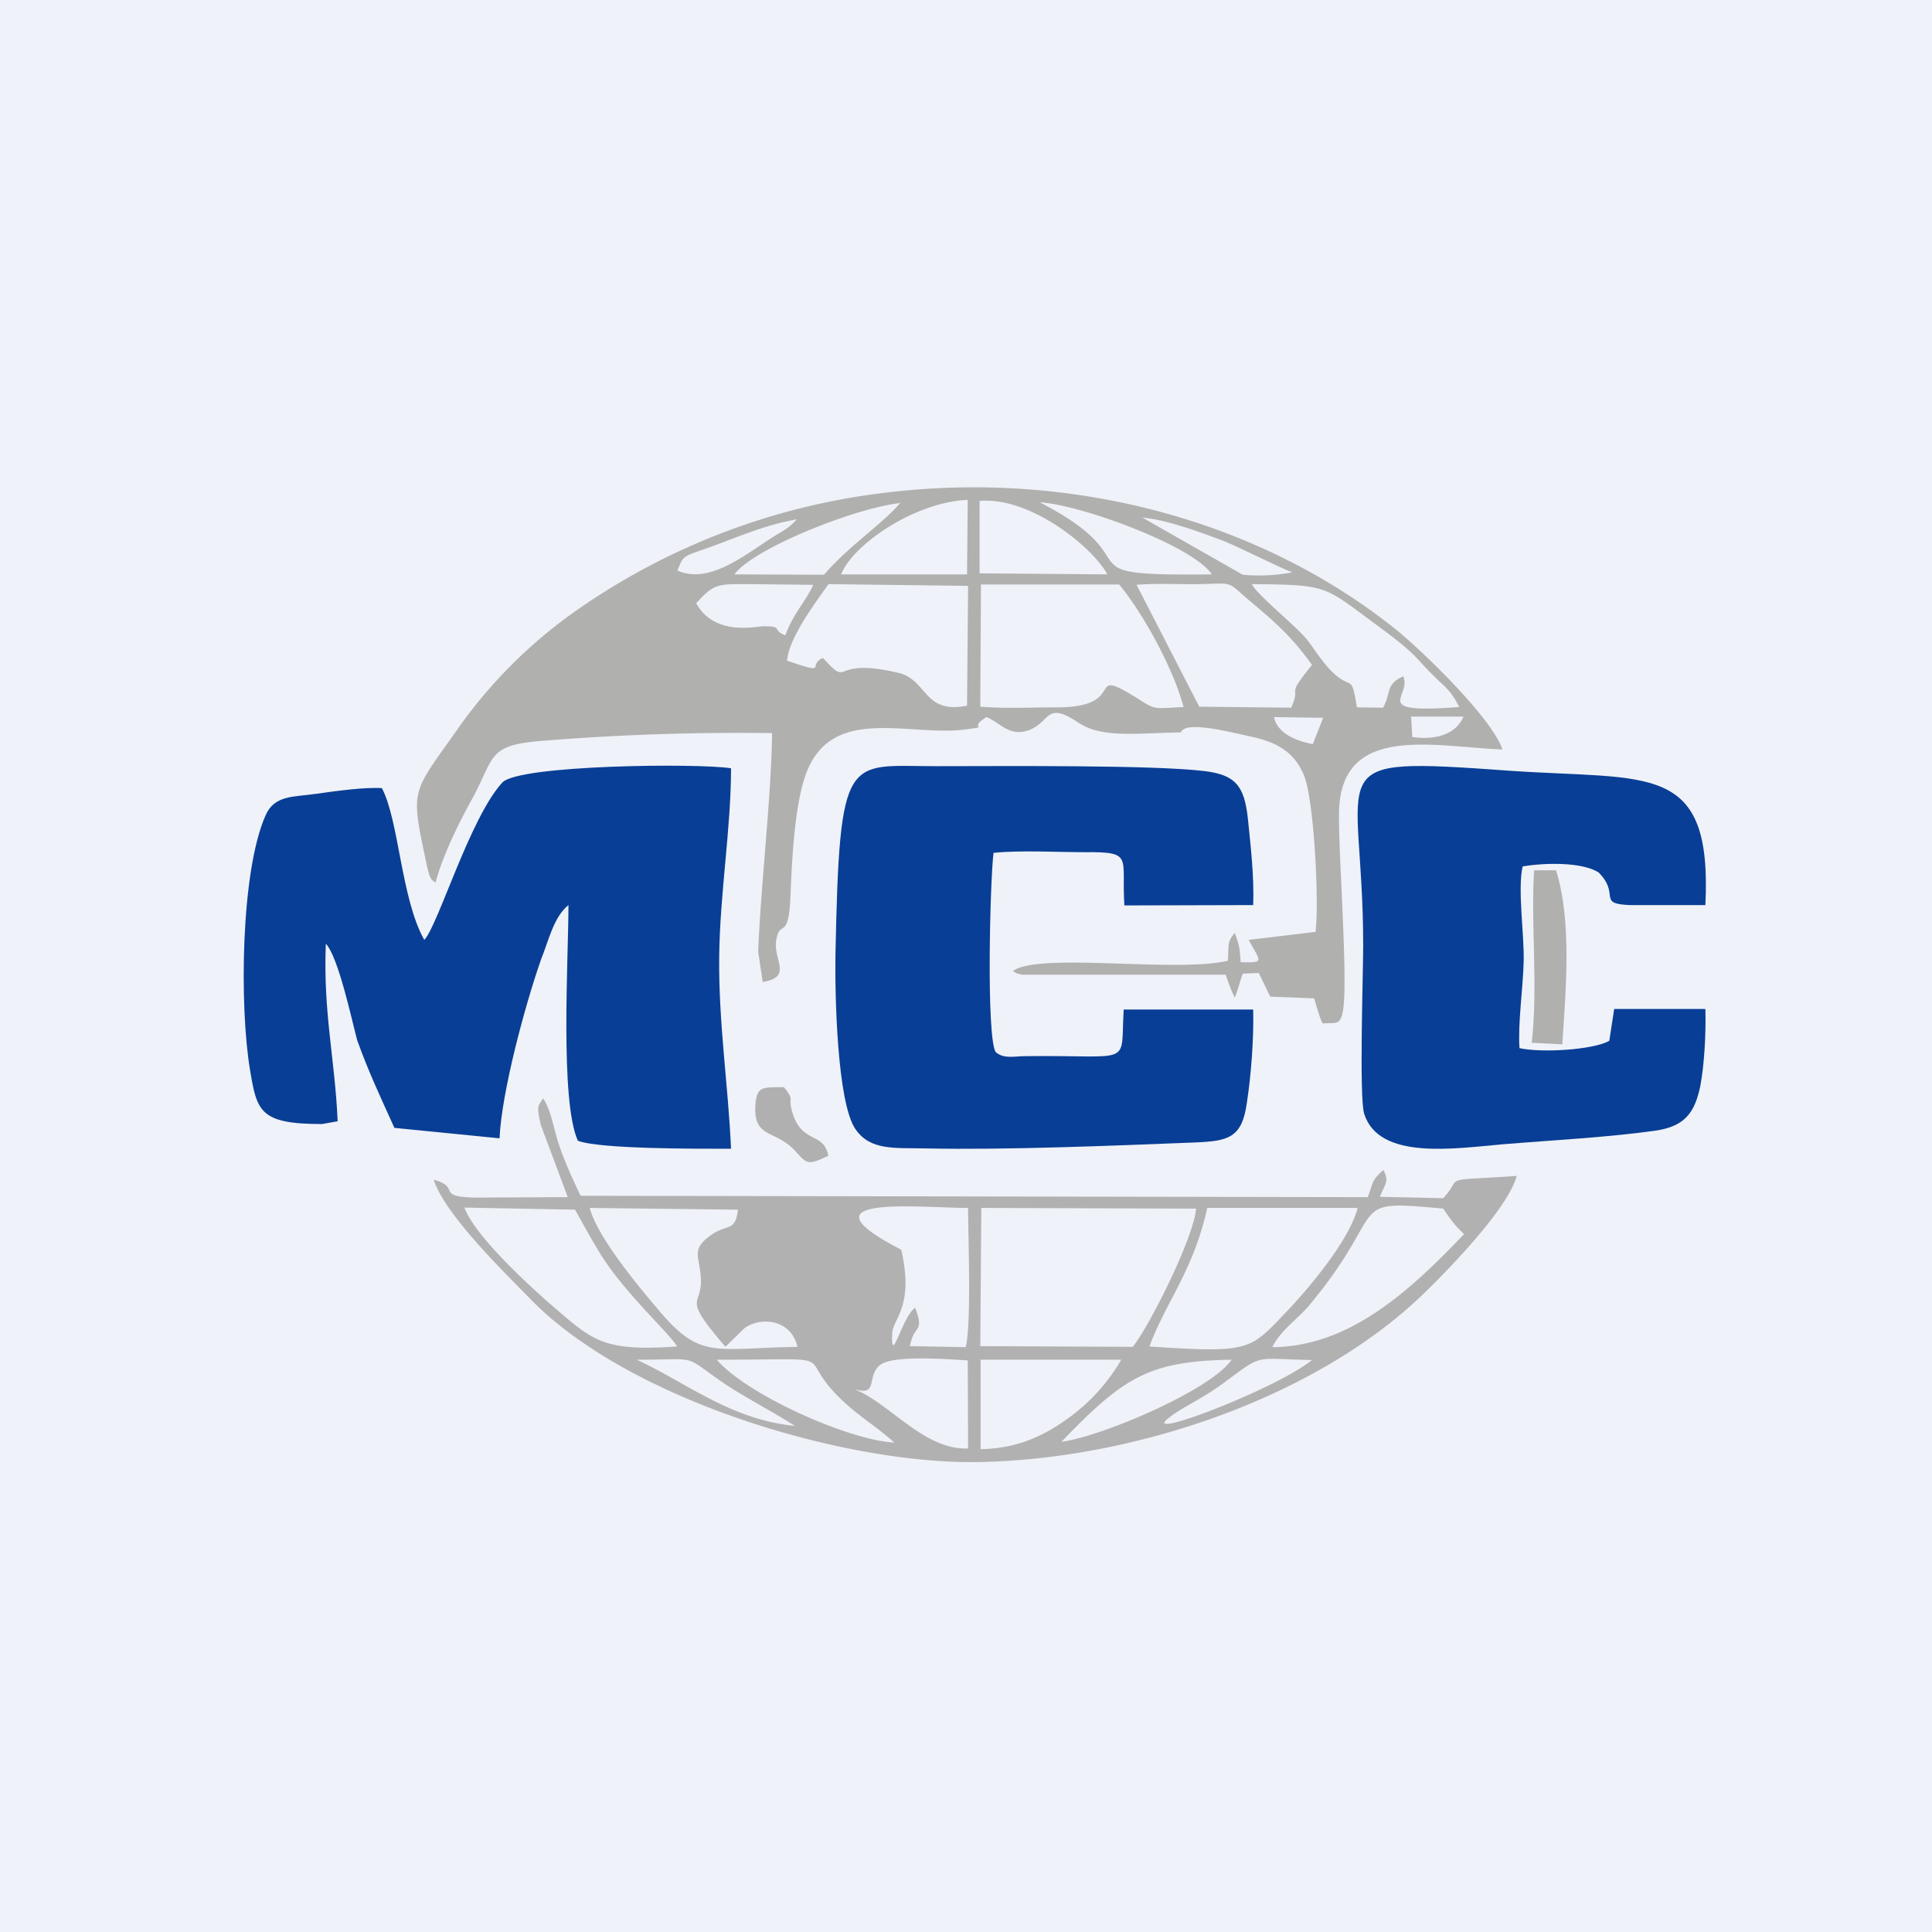
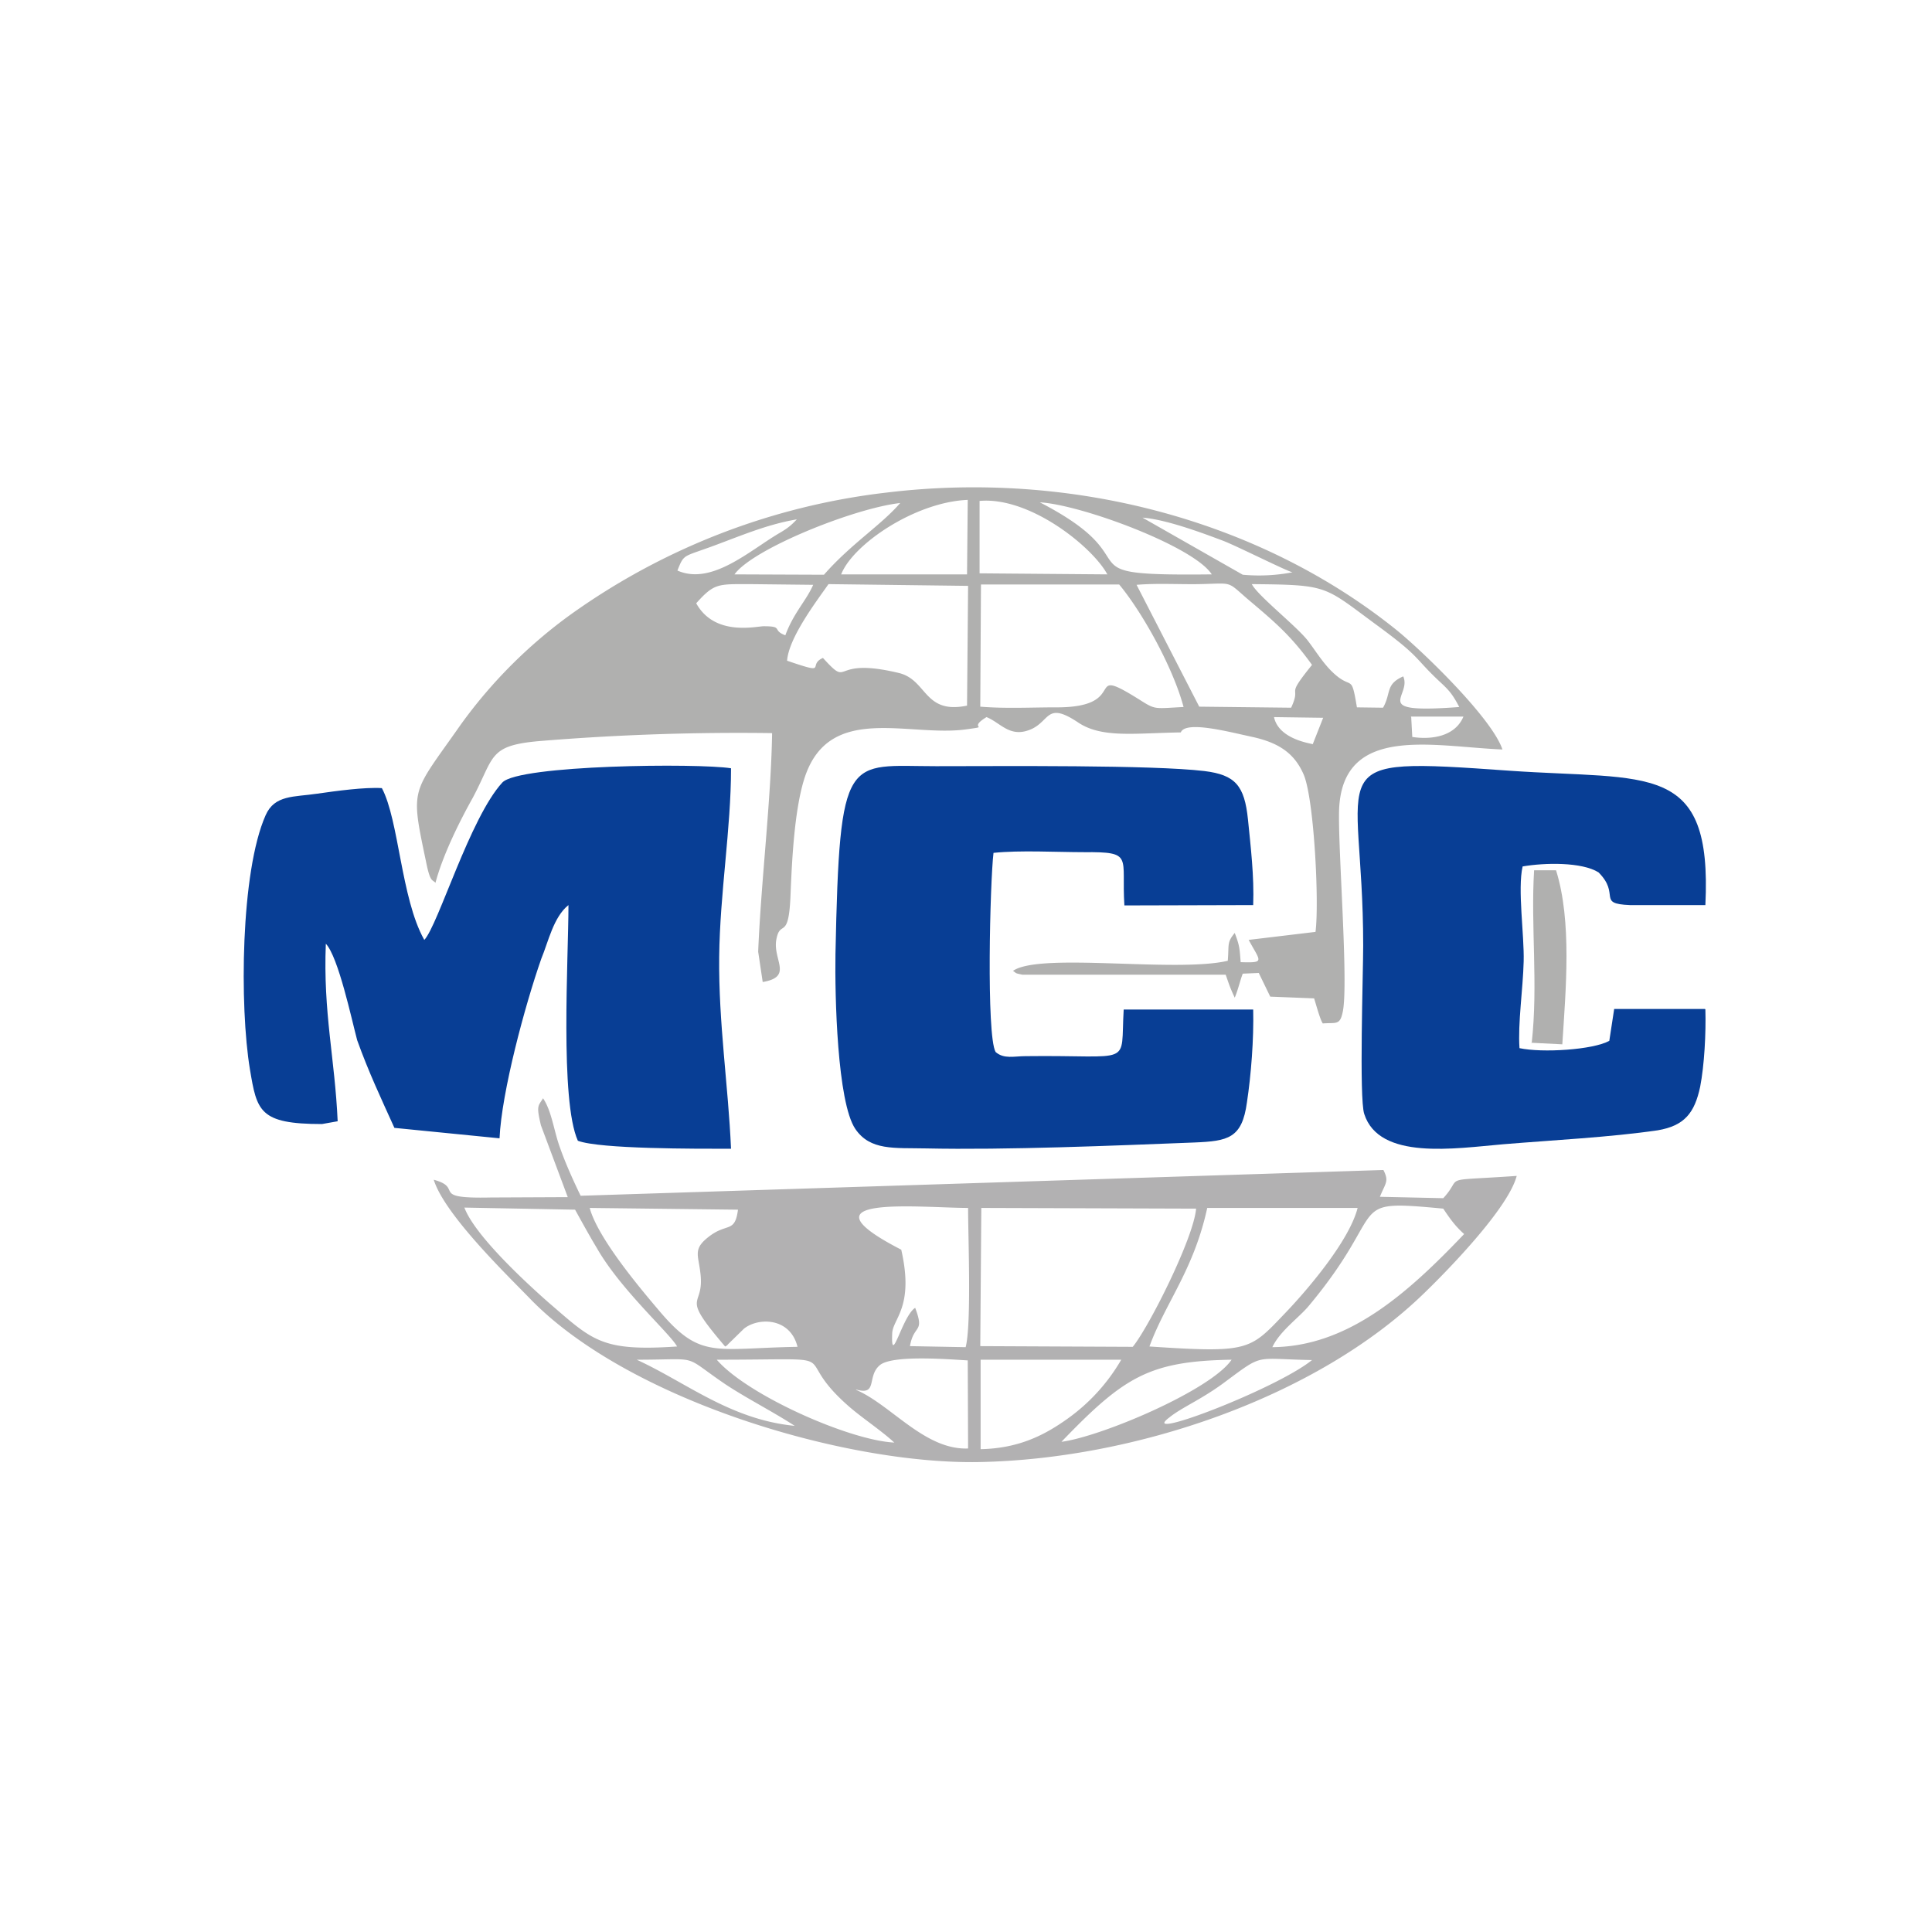
<svg xmlns="http://www.w3.org/2000/svg" viewBox="0 0 55.5 55.5">
-   <path d="M 0,0 H 55.5 V 55.5 H 0 Z" fill="rgb(239, 242, 248)" />
  <path d="M 12.18,26.985 C 11.52,25.8 11.46,23.56 10.97,22.64 C 10.47,22.61 9.67,22.72 9.11,22.8 C 8.44,22.9 7.89,22.83 7.63,23.42 C 6.91,25.04 6.88,28.92 7.18,30.72 C 7.38,31.92 7.45,32.29 9.25,32.29 L 9.7,32.21 C 9.62,30.4 9.28,29.09 9.36,27.11 C 9.72,27.49 10.1,29.28 10.26,29.88 C 10.59,30.8 10.95,31.56 11.33,32.4 L 14.35,32.7 C 14.41,31.37 15.08,28.88 15.55,27.54 C 15.75,27.06 15.9,26.34 16.33,26 C 16.33,27.53 16.08,31.61 16.6,32.77 C 17.23,33.01 20,33 21,33 C 20.92,31.17 20.64,29.39 20.66,27.49 C 20.68,25.65 21,23.82 21,22.07 C 20.06,21.92 14.9,21.97 14.43,22.48 C 13.5,23.49 12.59,26.57 12.19,27 Z M 36,29 H 32.28 C 32.18,30.67 32.6,30.3 29.46,30.34 C 29.13,30.34 28.84,30.43 28.6,30.22 C 28.33,29.74 28.44,25.34 28.54,24.5 C 29.3,24.42 30.35,24.48 31.14,24.48 C 32.58,24.47 32.21,24.6 32.3,26.01 L 36,26 C 36.03,25.17 35.93,24.34 35.85,23.54 C 35.75,22.57 35.49,22.26 34.6,22.15 C 33.1,21.97 28.8,22.01 26.89,22.01 C 24.32,22.01 24.12,21.54 24,27.41 C 23.98,28.6 24.05,31.66 24.57,32.43 C 25,33.06 25.69,32.97 26.59,32.99 C 28.91,33.04 32.01,32.91 34.31,32.82 C 35.28,32.78 35.68,32.7 35.82,31.67 C 35.94,30.88 36.02,29.85 36,29 Z" fill="rgb(8, 62, 149)" />
  <path d="M 40.53,20.585 H 42.04 C 41.79,21.18 41.08,21.25 40.57,21.17 L 40.54,20.61 Z M 36.6,20.6 L 38.01,20.62 L 37.71,21.38 C 37.71,21.36 36.75,21.26 36.6,20.61 Z M 28.18,16.79 H 32.15 C 32.8,17.57 33.69,19.15 34,20.31 C 33.21,20.35 33.2,20.39 32.83,20.16 C 31,19 32.58,20.34 30.31,20.32 C 29.63,20.32 28.88,20.36 28.16,20.3 L 28.18,16.79 Z M 22.61,18.99 C 22.65,18.32 23.48,17.24 23.8,16.78 L 27.81,16.83 L 27.78,20.27 C 26.53,20.53 26.64,19.52 25.81,19.33 C 23.8,18.85 24.47,19.81 23.64,18.9 C 23.17,19.11 23.84,19.4 22.61,18.98 Z M 38.98,20.32 C 38.81,19.3 38.85,19.86 38.27,19.3 C 37.99,19.03 37.77,18.66 37.55,18.38 C 37.2,17.95 36.13,17.11 35.96,16.78 C 38.16,16.8 38.02,16.83 39.5,17.92 C 40.87,18.92 40.58,18.86 41.4,19.62 C 41.66,19.86 41.75,19.99 41.92,20.31 C 39.3,20.51 40.57,20.01 40.31,19.43 C 39.79,19.66 39.97,19.91 39.73,20.33 L 38.98,20.32 Z M 34.45,20.3 L 32.65,16.8 C 33.25,16.75 33.85,16.79 34.45,16.78 C 35.43,16.76 35.23,16.68 35.83,17.2 C 36.61,17.86 37.07,18.24 37.69,19.1 C 36.88,20.1 37.41,19.64 37.09,20.33 L 34.45,20.3 Z M 20,17.33 C 20.52,16.75 20.62,16.78 21.56,16.78 L 23.36,16.8 C 23.16,17.26 22.8,17.6 22.56,18.25 C 22.16,18.1 22.52,17.99 21.94,17.99 C 21.72,17.99 20.53,18.29 20,17.33 Z M 28.14,14.39 C 29.6,14.26 31.4,15.73 31.81,16.5 L 28.14,16.47 V 14.39 Z M 24.16,16.51 C 24.49,15.64 26.29,14.42 27.8,14.36 L 27.78,16.5 H 24.16 Z M 19.46,16.39 C 19.63,15.96 19.63,15.99 20.19,15.79 C 21.06,15.49 21.93,15.08 22.89,14.92 C 22.73,15.09 22.63,15.17 22.43,15.29 C 21.56,15.79 20.46,16.83 19.46,16.39 Z M 37.13,16.44 A 5.1,5.1 0 0,1 35.7,16.51 L 32.82,14.87 C 33.48,14.92 34.49,15.29 35.15,15.54 C 35.56,15.7 36.97,16.41 37.13,16.44 Z M 21.1,16.5 C 21.62,15.77 24.53,14.6 25.86,14.45 C 25.32,15.08 24.44,15.63 23.67,16.51 L 21.1,16.5 Z M 34.81,16.5 C 30.29,16.55 33.26,16.18 29.87,14.43 C 31.07,14.5 34.3,15.7 34.81,16.5 Z M 12.51,25.36 C 12.72,24.56 13.21,23.58 13.58,22.92 C 14.21,21.74 14.02,21.42 15.48,21.29 A 69.7,69.7 0 0,1 22.18,21.06 C 22.15,22.99 21.86,25.35 21.78,27.34 L 21.91,28.21 C 22.79,28.06 22.2,27.58 22.3,27 C 22.41,26.38 22.66,27.07 22.71,25.69 C 22.75,24.7 22.82,23.32 23.09,22.42 C 23.77,20.15 26.09,21.19 27.77,20.95 C 28.49,20.85 27.76,20.95 28.34,20.6 C 28.76,20.77 29.02,21.22 29.64,20.94 C 30.17,20.69 30.07,20.15 30.98,20.76 C 31.66,21.21 32.6,21.06 33.92,21.04 C 34.06,20.69 35.32,21.03 35.98,21.17 C 36.75,21.34 37.19,21.65 37.45,22.25 C 37.75,22.95 37.9,25.93 37.79,26.77 L 35.87,27 C 36.21,27.63 36.35,27.66 35.64,27.64 C 35.61,27.24 35.61,27.17 35.47,26.8 C 35.24,27.08 35.31,27.12 35.27,27.6 C 33.78,27.95 29.87,27.35 29.1,27.89 C 29.22,27.97 29.14,27.95 29.37,28 H 35.21 C 35.31,28.28 35.32,28.34 35.47,28.66 C 35.57,28.42 35.62,28.18 35.7,27.97 L 36.16,27.95 L 36.49,28.63 L 37.75,28.68 C 37.8,28.83 37.92,29.29 38,29.4 C 38.38,29.37 38.49,29.46 38.57,29.08 C 38.75,28.3 38.42,24.22 38.47,23.21 C 38.6,20.8 41.18,21.45 43.16,21.53 C 42.86,20.63 40.86,18.7 40.12,18.1 C 36.17,14.92 30.75,13.51 25.47,14.15 A 19.42,19.42 0 0,0 16.37,17.67 A 13.99,13.99 0 0,0 13.24,20.81 C 11.82,22.84 11.78,22.57 12.24,24.76 C 12.36,25.36 12.42,25.26 12.51,25.36 Z" fill="rgb(176, 176, 175)" />
  <path d="M 48.98,28.985 H 46.37 L 46.23,29.9 C 45.76,30.16 44.3,30.25 43.65,30.11 C 43.6,29.4 43.75,28.41 43.77,27.62 C 43.79,26.86 43.59,25.54 43.74,24.89 C 44.38,24.78 45.44,24.76 45.92,25.06 C 46.56,25.7 45.86,25.96 46.82,26 H 48.99 C 49.19,21.86 47.38,22.42 43.36,22.14 C 37.74,21.74 39.16,21.91 39.16,27.16 C 39.16,27.94 39.04,31.56 39.19,32 C 39.62,33.34 41.79,32.99 43.19,32.87 C 44.64,32.75 46.25,32.67 47.62,32.47 C 48.39,32.34 48.68,31.97 48.84,31.22 C 48.96,30.6 49.01,29.68 48.99,29 Z" fill="rgb(8, 62, 149)" />
-   <path d="M 24.59,39.915 C 25.22,40.1 24.9,39.55 25.26,39.23 C 25.59,38.91 27.27,39.05 27.8,39.08 L 27.81,41.61 C 26.57,41.66 25.6,40.36 24.6,39.93 Z M 28.17,41.63 V 39.06 H 32.21 A 5.42,5.42 0 0,1 30.66,40.76 C 29.96,41.26 29.22,41.61 28.16,41.63 Z M 18.29,39.06 C 20.18,39.06 19.55,38.89 20.83,39.76 C 21.43,40.16 22.2,40.55 22.83,40.96 C 20.98,40.78 19.71,39.71 18.29,39.06 Z M 33.59,40.72 C 33.96,40.42 34.53,40.2 35.23,39.67 C 36.31,38.87 36.03,39.04 37.69,39.07 C 36.65,39.91 32.65,41.43 33.59,40.72 Z M 30.49,41.42 C 32.29,39.55 33.01,39.1 35.38,39.06 C 34.78,39.94 31.61,41.28 30.48,41.42 Z M 20.59,39.06 C 24.57,39.06 22.61,38.83 24.35,40.37 C 24.73,40.71 25.3,41.08 25.69,41.44 C 24.41,41.38 21.47,40.08 20.59,39.06 Z M 36.55,38.7 C 36.77,38.23 37.32,37.85 37.6,37.51 C 39.97,34.67 38.58,34.45 41.46,34.72 C 41.64,34.99 41.8,35.22 42.06,35.45 C 40.43,37.16 38.73,38.68 36.55,38.7 Z M 33.02,38.68 C 33.48,37.42 34.29,36.49 34.68,34.7 H 39 C 38.75,35.68 37.48,37.14 36.9,37.74 C 35.9,38.79 35.88,38.87 33.02,38.68 Z M 25.89,35.9 C 22.79,34.3 26.47,34.7 27.81,34.7 C 27.81,35.54 27.91,38.05 27.74,38.7 L 26.14,38.67 C 26.25,38.03 26.57,38.31 26.29,37.57 C 25.92,37.8 25.59,39.29 25.63,38.31 C 25.64,37.88 26.27,37.56 25.89,35.9 Z M 19.45,38.68 C 17.25,38.83 17.02,38.5 15.75,37.41 C 15.15,36.88 13.65,35.51 13.34,34.69 L 16.52,34.75 C 16.73,35.13 16.95,35.53 17.15,35.86 C 17.83,37.05 19.25,38.31 19.45,38.68 Z M 28.19,34.7 L 34.36,34.72 C 34.29,35.57 33,38.13 32.54,38.69 L 28.16,38.67 L 28.19,34.7 Z M 22.91,38.69 C 20.53,38.73 20.13,39.06 18.95,37.67 C 18.45,37.08 17.18,35.59 16.94,34.7 L 21.2,34.75 C 21.11,35.43 20.89,35.12 20.37,35.52 C 19.9,35.88 20.06,36.04 20.12,36.57 C 20.25,37.63 19.48,37.1 20.83,38.68 C 20.86,38.67 20.9,38.64 20.91,38.62 L 21.37,38.17 C 21.78,37.84 22.7,37.84 22.91,38.69 Z M 16.68,34.35 C 16.48,33.94 16.24,33.41 16.08,32.95 C 15.91,32.48 15.85,31.92 15.6,31.55 C 15.46,31.78 15.4,31.75 15.54,32.33 L 16.31,34.39 L 14.1,34.4 C 12.3,34.44 13.35,34.13 12.46,33.89 C 12.77,34.89 14.56,36.62 15.2,37.28 C 18,40.2 24.24,42.07 28.12,42 C 32.56,41.92 37.82,40.16 40.92,37.14 C 41.48,36.6 43.32,34.74 43.57,33.78 C 41.27,33.94 42.07,33.76 41.46,34.42 L 39.64,34.38 C 39.8,33.98 39.91,33.94 39.74,33.61 C 39.38,33.92 39.45,33.99 39.29,34.39 L 16.69,34.35 Z" fill="rgb(178, 177, 178)" />
+   <path d="M 24.59,39.915 C 25.22,40.1 24.9,39.55 25.26,39.23 C 25.59,38.91 27.27,39.05 27.8,39.08 L 27.81,41.61 C 26.57,41.66 25.6,40.36 24.6,39.93 Z M 28.17,41.63 V 39.06 H 32.21 A 5.42,5.42 0 0,1 30.66,40.76 C 29.96,41.26 29.22,41.61 28.16,41.63 Z M 18.29,39.06 C 20.18,39.06 19.55,38.89 20.83,39.76 C 21.43,40.16 22.2,40.55 22.83,40.96 C 20.98,40.78 19.71,39.71 18.29,39.06 Z M 33.59,40.72 C 33.96,40.42 34.53,40.2 35.23,39.67 C 36.31,38.87 36.03,39.04 37.69,39.07 C 36.65,39.91 32.65,41.43 33.59,40.72 Z M 30.49,41.42 C 32.29,39.55 33.01,39.1 35.38,39.06 C 34.78,39.94 31.61,41.28 30.48,41.42 Z M 20.59,39.06 C 24.57,39.06 22.61,38.83 24.35,40.37 C 24.73,40.71 25.3,41.08 25.69,41.44 C 24.41,41.38 21.47,40.08 20.59,39.06 Z M 36.55,38.7 C 36.77,38.23 37.32,37.85 37.6,37.51 C 39.97,34.67 38.58,34.45 41.46,34.72 C 41.64,34.99 41.8,35.22 42.06,35.45 C 40.43,37.16 38.73,38.68 36.55,38.7 Z M 33.02,38.68 C 33.48,37.42 34.29,36.49 34.68,34.7 H 39 C 38.75,35.68 37.48,37.14 36.9,37.74 C 35.9,38.79 35.88,38.87 33.02,38.68 Z M 25.89,35.9 C 22.79,34.3 26.47,34.7 27.81,34.7 C 27.81,35.54 27.91,38.05 27.74,38.7 L 26.14,38.67 C 26.25,38.03 26.57,38.31 26.29,37.57 C 25.92,37.8 25.59,39.29 25.63,38.31 C 25.64,37.88 26.27,37.56 25.89,35.9 Z M 19.45,38.68 C 17.25,38.83 17.02,38.5 15.75,37.41 C 15.15,36.88 13.65,35.51 13.34,34.69 L 16.52,34.75 C 16.73,35.13 16.95,35.53 17.15,35.86 C 17.83,37.05 19.25,38.31 19.45,38.68 Z M 28.19,34.7 L 34.36,34.72 C 34.29,35.57 33,38.13 32.54,38.69 L 28.16,38.67 L 28.19,34.7 Z M 22.91,38.69 C 20.53,38.73 20.13,39.06 18.95,37.67 C 18.45,37.08 17.18,35.59 16.94,34.7 L 21.2,34.75 C 21.11,35.43 20.89,35.12 20.37,35.52 C 19.9,35.88 20.06,36.04 20.12,36.57 C 20.25,37.63 19.48,37.1 20.83,38.68 C 20.86,38.67 20.9,38.64 20.91,38.62 L 21.37,38.17 C 21.78,37.84 22.7,37.84 22.91,38.69 Z M 16.68,34.35 C 16.48,33.94 16.24,33.41 16.08,32.95 C 15.91,32.48 15.85,31.92 15.6,31.55 C 15.46,31.78 15.4,31.75 15.54,32.33 L 16.31,34.39 L 14.1,34.4 C 12.3,34.44 13.35,34.13 12.46,33.89 C 12.77,34.89 14.56,36.62 15.2,37.28 C 18,40.2 24.24,42.07 28.12,42 C 32.56,41.92 37.82,40.16 40.92,37.14 C 41.48,36.6 43.32,34.74 43.57,33.78 C 41.27,33.94 42.07,33.76 41.46,34.42 L 39.64,34.38 C 39.8,33.98 39.91,33.94 39.74,33.61 L 16.69,34.35 Z" fill="rgb(178, 177, 178)" />
  <path d="M 43.99,29.955 L 44.88,30 C 44.98,28.43 45.16,26.47 44.7,25 H 44.07 C 43.97,26.6 44.19,28.28 44,29.97 Z" fill="rgb(176, 176, 175)" />
-   <path d="M 23.79,33.185 C 23.66,32.51 23.03,32.87 22.76,31.95 C 22.62,31.46 22.85,31.65 22.52,31.23 C 21.9,31.24 21.74,31.19 21.7,31.75 C 21.64,32.73 22.28,32.43 22.86,33.08 C 23.18,33.44 23.21,33.48 23.8,33.2 Z" fill="rgb(176, 176, 176)" />
</svg>